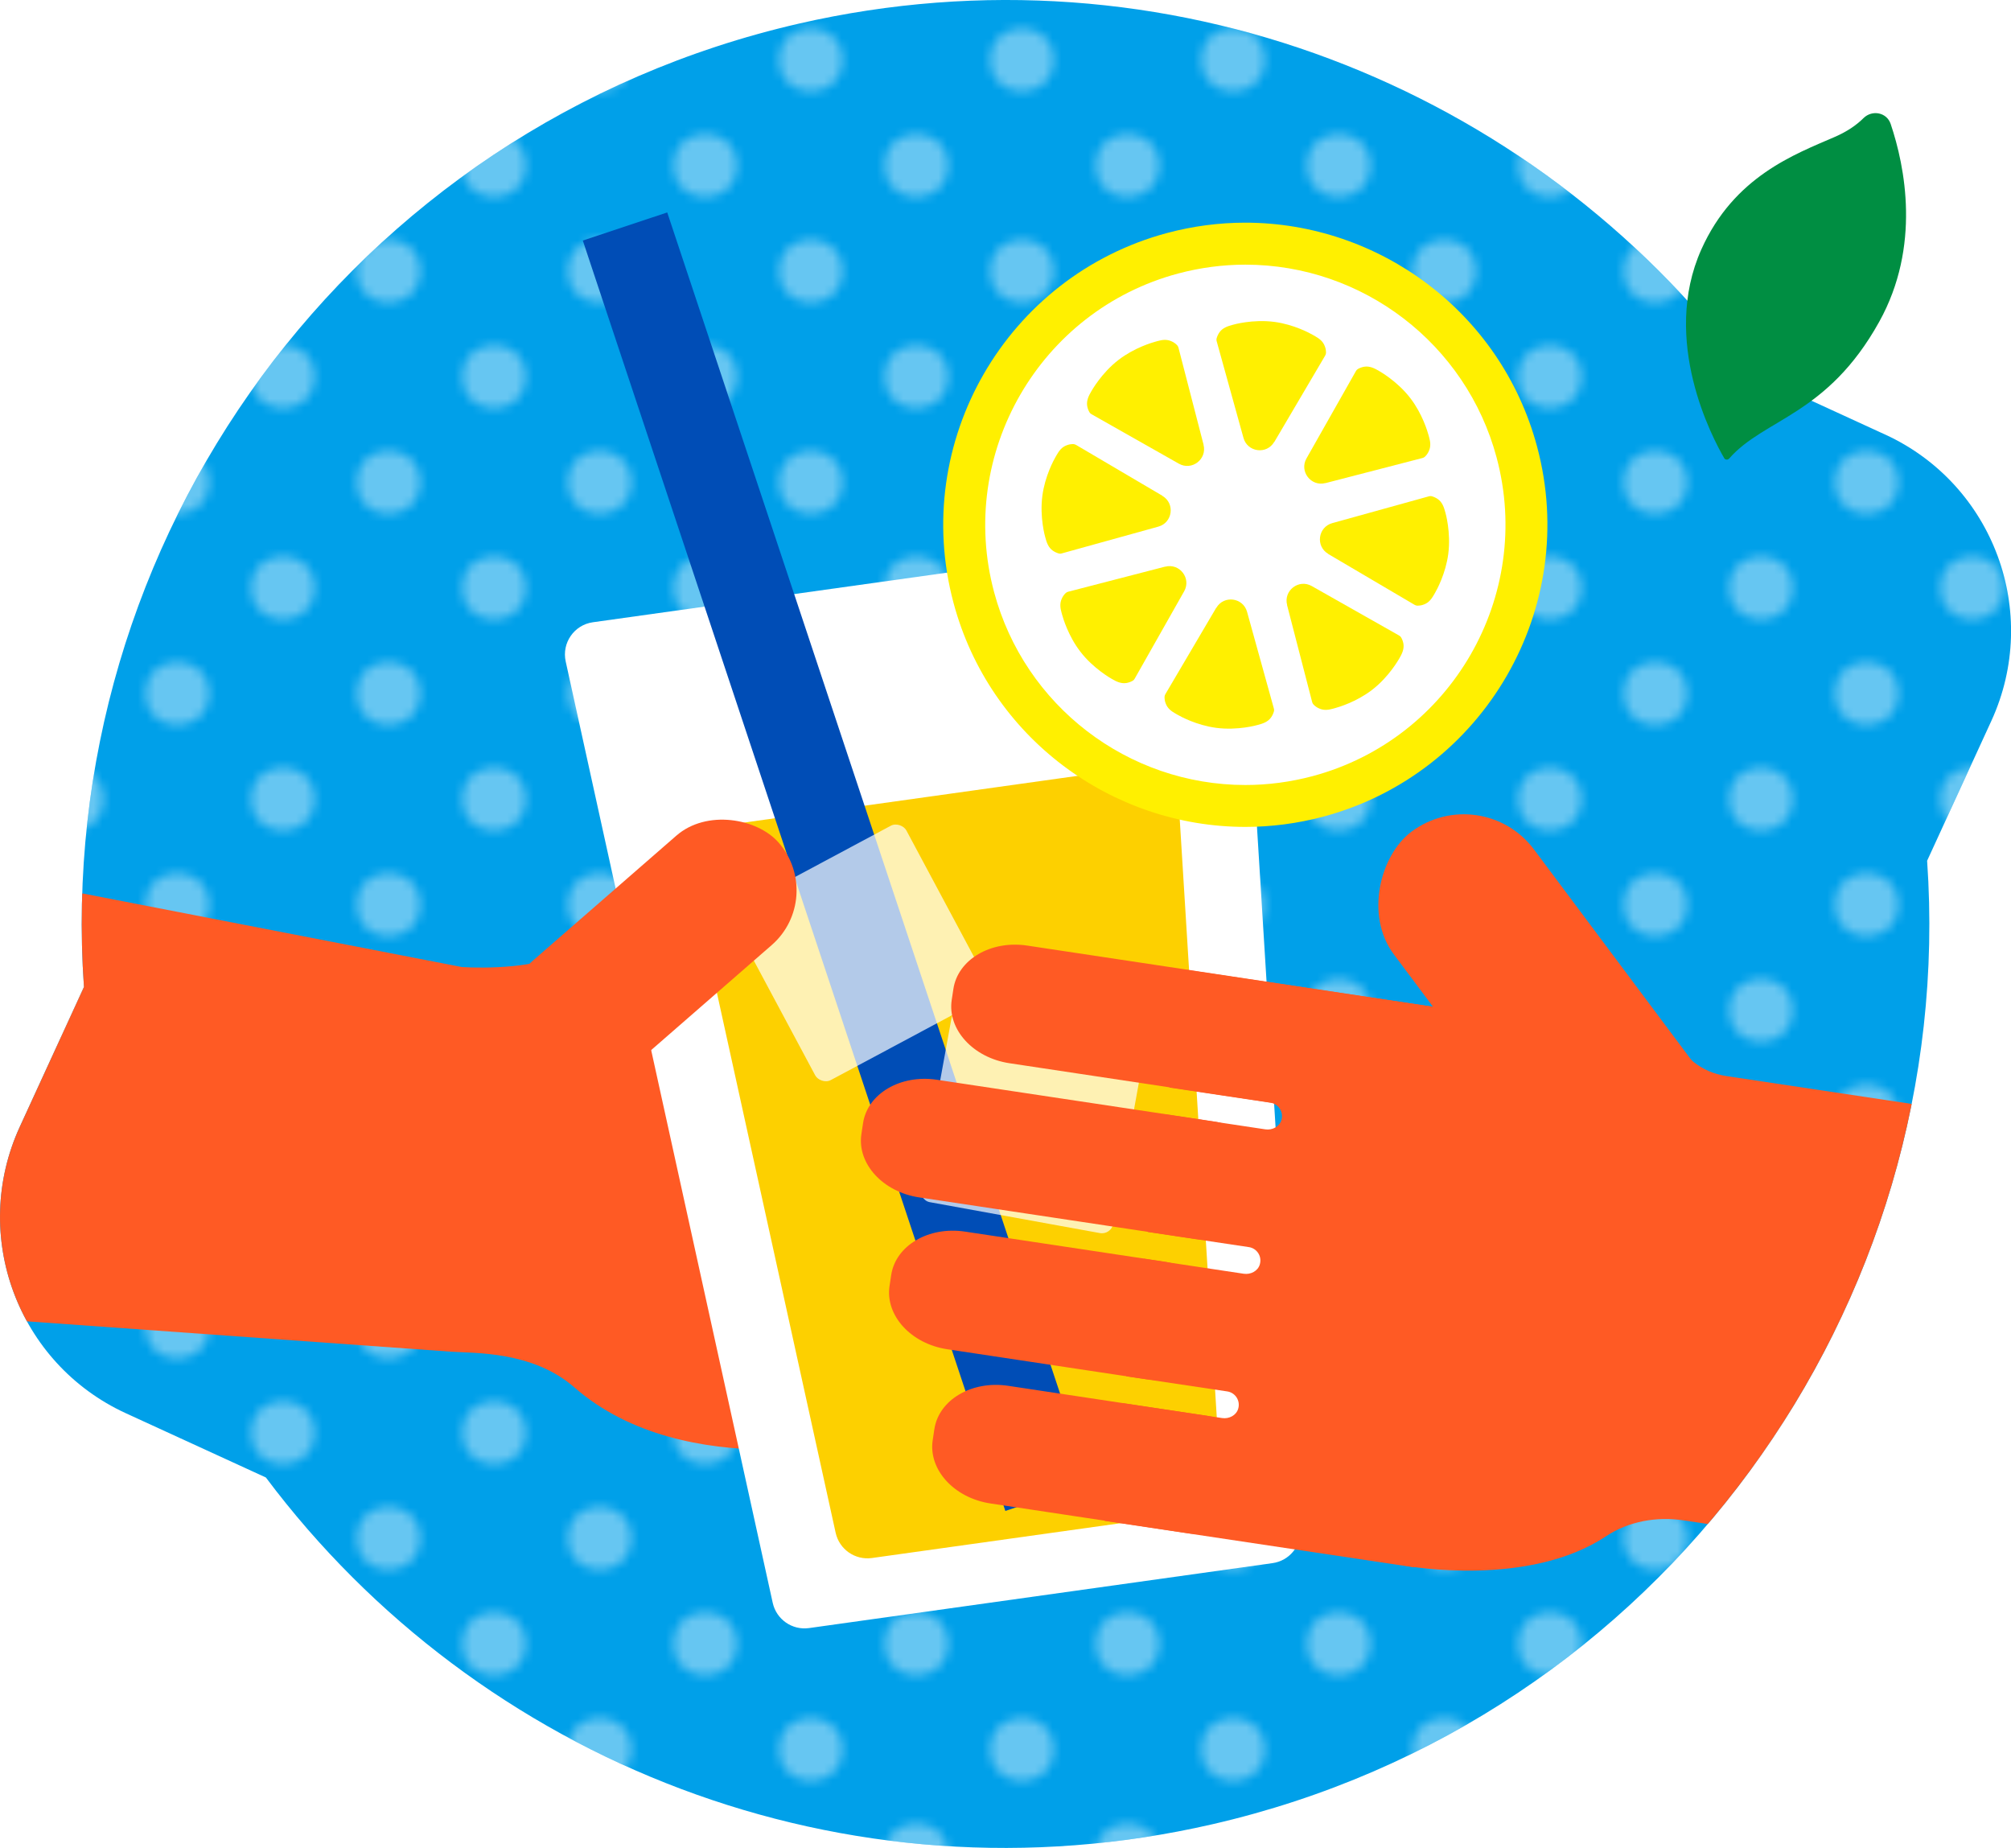
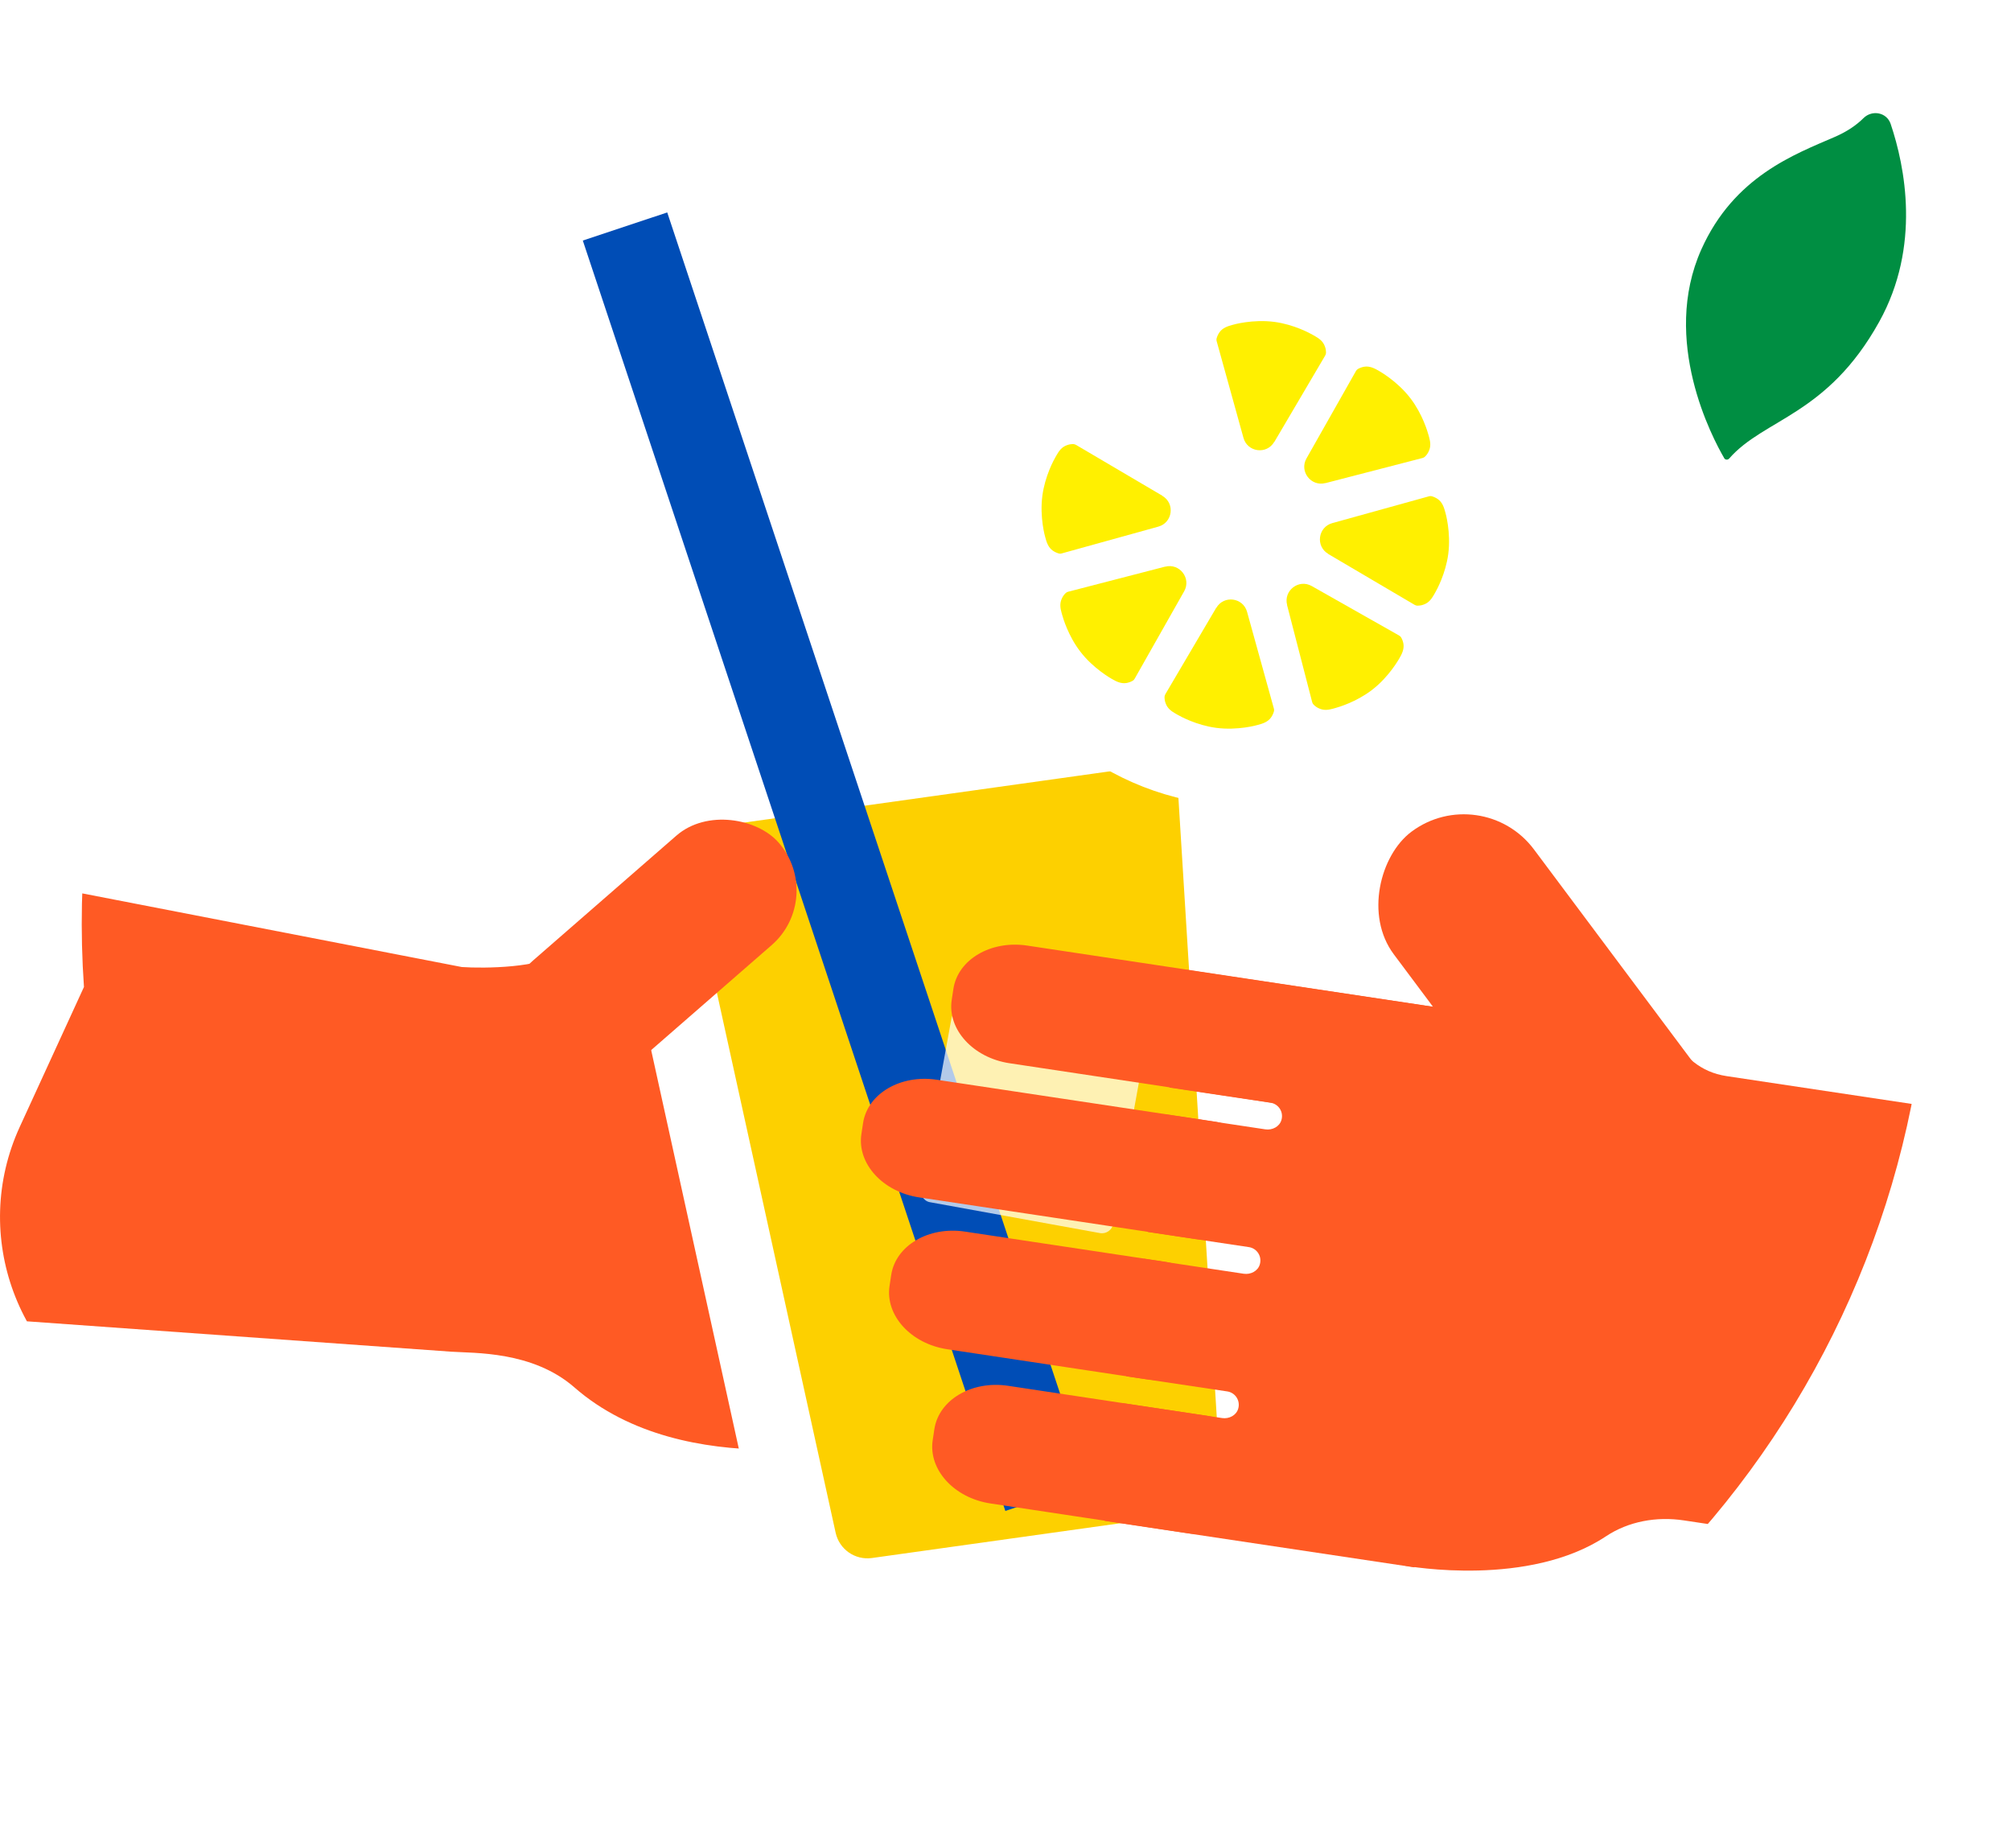
<svg xmlns="http://www.w3.org/2000/svg" id="_レイヤー_2" data-name="レイヤー 2" viewBox="0 0 240 220.51">
  <defs>
    <style>
      .cls-1, .cls-2 {
        fill: none;
      }

      .cls-3 {
        fill: #004db6;
      }

      .cls-4 {
        fill: #008e42;
      }

      .cls-5 {
        fill: #ff5a24;
      }

      .cls-6 {
        fill: #fdd000;
      }

      .cls-7 {
        fill: #fff000;
      }

      .cls-8 {
        fill: #fff000;
      }

      .cls-9 {
        fill: url(#_6_dpi_30_);
        opacity: .4;
      }

      .cls-10 {
        opacity: .7;
      }

      .cls-10, .cls-11 {
        fill: #fff;
      }

      .cls-2 {
        stroke: #fdd000;
        stroke-linecap: round;
        stroke-linejoin: round;
        stroke-width: 1px;
      }

      .cls-12 {
        fill: #00a0e9;
      }

      .cls-13 {
        clip-path: url(#clippath);
      }
    </style>
    <clipPath id="clippath">
      <path class="cls-12" d="M224.97,51.85l-16.7-7.67C182.92,10.36,139.18-7.25,95.33,2.82,41.73,15.13,6.32,64.59,10.02,117.77l-7.66,16.69c-5.94,12.94-.27,28.24,12.67,34.18l16.7,7.66c25.35,33.84,69.09,51.46,112.95,41.38,53.61-12.31,89.02-61.78,85.31-114.97l7.66-16.68c5.94-12.94.27-28.24-12.67-34.18Z" />
    </clipPath>
    <pattern id="_6_dpi_30_" data-name="6 dpi 30%" x="0" y="0" width="48" height="48" patternTransform="translate(310.96 2665.74) scale(1.05)" patternUnits="userSpaceOnUse" viewBox="0 0 48 48">
      <g>
        <rect class="cls-1" width="48" height="48" />
        <g>
          <circle class="cls-11" cx="24" cy="48" r="3.6" />
          <circle class="cls-11" cx="48" cy="48" r="3.6" />
          <circle class="cls-11" cx="24" cy="24" r="3.6" />
          <circle class="cls-11" cx="48" cy="24" r="3.6" />
          <circle class="cls-11" cx="36" cy="36" r="3.6" />
          <circle class="cls-11" cx="12" cy="36" r="3.6" />
          <circle class="cls-11" cx="36" cy="12" r="3.6" />
          <circle class="cls-11" cx="12" cy="12" r="3.6" />
        </g>
        <g>
          <circle class="cls-11" cx="0" cy="48" r="3.6" />
          <circle class="cls-11" cx="0" cy="24" r="3.6" />
        </g>
        <g>
          <circle class="cls-11" cx="24" cy="0" r="3.6" />
          <circle class="cls-11" cx="48" cy="0" r="3.6" />
        </g>
        <circle class="cls-11" cx="0" cy="0" r="3.6" />
      </g>
    </pattern>
  </defs>
  <g id="p_des">
    <g>
      <g>
-         <path class="cls-12" d="M224.97,51.85l-16.7-7.67C182.92,10.36,139.18-7.25,95.33,2.82,41.73,15.13,6.32,64.59,10.02,117.77l-7.66,16.69c-5.94,12.94-.27,28.24,12.67,34.18l16.7,7.66c25.35,33.84,69.09,51.46,112.95,41.38,53.61-12.31,89.02-61.78,85.31-114.97l7.66-16.68c5.94-12.94.27-28.24-12.67-34.18Z" />
        <g class="cls-13">
          <rect class="cls-9" x="-1.99" y="-14.01" width="243.99" height="243.99" />
          <path class="cls-5" d="M104.15,171.7s-22.32,5.46-35.6-6.15c-4.99-4.36-11.98-4.07-14.69-4.26l-57.16-4.09L-.04,104.69l55.15,10.7c2.71.19,9.55.09,11.61-1.69l7.3-6.36,20.71,11.58,9.42,52.78Z" />
          <path class="cls-5" d="M167.45,186.75s.02.04.04.04c.8.15,14.98,2.63,24.17-3.47,2.69-1.79,6.05-2.39,9.29-1.9l25.8,3.87s.05-.01.05-.04l7.87-52.5s-.01-.05-.04-.05l-28.55-4.29c-3.25-.49-5-2.37-6.96-4.95l-6.98-9.14s-.03-.02-.05-.02l-28.54,8.04s-.04.03-.03.05l3.94,64.37Z" />
        </g>
      </g>
      <g>
        <rect class="cls-5" x="77.41" y="127.17" width="57.86" height="14.48" rx="7.24" ry="7.24" transform="translate(9.48 -6.99) rotate(3.94)" />
        <rect class="cls-5" x="100.42" y="142.6" width="40.67" height="14.48" rx="7.24" ry="7.24" transform="translate(10.58 -7.94) rotate(3.94)" />
-         <rect class="cls-5" x="102.21" y="156.9" width="32.93" height="14.48" rx="7.24" ry="7.24" transform="translate(11.55 -7.76) rotate(3.94)" />
        <rect class="cls-5" x="94.77" y="170.83" width="32.93" height="14.48" rx="7.24" ry="7.24" transform="translate(12.49 -7.22) rotate(3.94)" />
        <line class="cls-2" x1="128.47" y1="143.12" x2="103.73" y2="141.41" />
        <line class="cls-2" x1="129.92" y1="157.73" x2="102.74" y2="155.86" />
        <line class="cls-2" x1="121.95" y1="171.63" x2="101.75" y2="170.23" />
      </g>
      <g>
        <path class="cls-11" d="M143.68,64.04l-72.92,10.21c-2.24.31-3.73,2.47-3.25,4.67l24.71,112.34c.44,1.98,2.32,3.29,4.33,3.01l55.32-7.75c2.01-.28,3.46-2.06,3.33-4.08l-7.11-114.8c-.14-2.26-2.17-3.91-4.41-3.6Z" />
        <path class="cls-6" d="M136.23,91.51l-50.76,7.11c-2.24.31-3.73,2.47-3.25,4.67l17.51,79.61c.44,1.98,2.32,3.29,4.33,3.01l38.28-5.36c2.01-.28,3.46-2.06,3.33-4.08l-5.04-81.36c-.14-2.26-2.17-3.91-4.41-3.6Z" />
        <rect class="cls-3" x="94.49" y="22.95" width="10.62" height="159.76" transform="translate(-27.35 36.75) rotate(-18.4)" />
        <rect class="cls-10" x="111.5" y="122.11" width="23.38" height="23.38" rx="1.37" ry="1.37" transform="translate(25.92 -19.88) rotate(10.3)" />
-         <rect class="cls-10" x="91.04" y="102.01" width="23.38" height="23.38" rx="1.37" ry="1.37" transform="translate(-41.49 61.92) rotate(-28.15)" />
      </g>
      <rect class="cls-5" x="57.86" y="105.03" width="40" height="17.32" rx="8.66" ry="8.66" transform="translate(-55.53 79.11) rotate(-41.06)" />
      <path class="cls-4" d="M205.77,54.67c.13.22.43.23.6.04,4.18-4.78,11.69-5.13,17.9-16.31,5.01-9.02,3.07-18.56,1.37-23.61-.46-1.38-2.2-1.72-3.24-.7-.77.77-1.88,1.58-3.46,2.26-4.74,2.06-11.99,4.7-15.89,13.4-4.87,10.87,1.33,22.53,2.72,24.91Z" />
      <g>
        <g>
          <path class="cls-11" d="M148.62,96.18c-15.16,0-28.49-10.23-32.41-24.87-4.79-17.87,5.85-36.3,23.72-41.09,2.84-.76,5.76-1.15,8.68-1.15,15.16,0,28.49,10.23,32.41,24.87,4.79,17.87-5.85,36.3-23.72,41.09-2.84.76-5.76,1.15-8.68,1.15Z" />
-           <path class="cls-7" d="M148.62,31.58c14.03,0,26.36,9.46,29.99,23.01,4.43,16.53-5.42,33.59-21.95,38.02-2.63.7-5.33,1.06-8.03,1.06-14.03,0-26.36-9.46-29.99-23.01-4.43-16.53,5.42-33.59,21.95-38.02,2.63-.7,5.33-1.06,8.03-1.06h0M148.61,26.57c-3.08,0-6.21.4-9.32,1.23-19.2,5.15-30.64,24.95-25.49,44.15,4.31,16.09,18.91,26.72,34.83,26.72,3.08,0,6.21-.4,9.32-1.23,19.2-5.15,30.64-24.95,25.49-44.15-4.31-16.09-18.91-26.72-34.83-26.72h0Z" />
        </g>
        <path class="cls-7" d="M158.51,66.1l10.31,6.07c.1.06.21.09.32.1.28,0,.55-.04.79-.14.59-.21.92-.67,1.19-1.14l.15-.26c.21-.36,1.26-2.28,1.57-4.62.34-2.59-.33-4.92-.34-4.94-.16-.61-.36-1.24-.91-1.62-.23-.16-.48-.27-.73-.34-.11-.03-.22-.02-.32.01l-11.54,3.2c-1.71.47-2.02,2.77-.48,3.67Z" />
        <path class="cls-7" d="M158.18,57.65l11.59-3c.11-.03.21-.08.29-.16.2-.19.36-.42.46-.66.27-.57.18-1.13.04-1.64l-.08-.29c-.11-.4-.72-2.5-2.15-4.37-1.58-2.07-3.72-3.24-3.74-3.26-.54-.32-1.13-.62-1.79-.51-.27.05-.53.14-.76.28-.09.06-.17.14-.22.24l-5.9,10.42c-.88,1.55.54,3.39,2.26,2.94Z" />
        <path class="cls-7" d="M152.08,52.74l6.07-10.31c.06-.1.09-.21.1-.32,0-.28-.04-.55-.14-.79-.21-.59-.67-.92-1.14-1.19l-.26-.15c-.36-.21-2.28-1.26-4.62-1.57-2.59-.34-4.92.33-4.94.34-.61.16-1.24.36-1.62.91-.16.23-.27.48-.34.73-.03.11-.02.22.01.32l3.2,11.54c.47,1.71,2.77,2.02,3.67.48Z" />
-         <path class="cls-7" d="M143.64,53.07l-3-11.59c-.03-.11-.08-.21-.16-.29-.19-.2-.42-.36-.66-.46-.57-.27-1.13-.18-1.64-.04l-.29.08c-.4.11-2.5.72-4.37,2.15-2.07,1.58-3.24,3.72-3.26,3.74-.32.54-.62,1.13-.51,1.79.05.27.14.53.28.76.06.09.14.17.24.22l10.42,5.9c1.55.88,3.39-.54,2.94-2.26Z" />
        <path class="cls-7" d="M138.73,59.16l-10.31-6.07c-.1-.06-.21-.09-.32-.1-.28,0-.55.04-.79.14-.59.21-.92.67-1.19,1.14l-.15.26c-.21.36-1.26,2.28-1.57,4.62-.34,2.59.33,4.92.34,4.94.16.61.36,1.24.91,1.62.23.16.48.27.73.34.11.03.22.02.32-.01l11.54-3.2c1.71-.47,2.02-2.77.48-3.67Z" />
        <path class="cls-7" d="M139.06,67.61l-11.59,3c-.11.03-.21.08-.29.16-.2.19-.36.42-.46.66-.27.57-.18,1.13-.04,1.64l.08.29c.11.4.72,2.5,2.15,4.37,1.58,2.07,3.72,3.24,3.74,3.26.54.32,1.13.62,1.79.51.27-.05.53-.14.76-.28.09-.06.17-.14.22-.24l5.9-10.42c.88-1.55-.54-3.39-2.26-2.94Z" />
        <path class="cls-8" d="M145.15,72.52l-6.07,10.31c-.06.1-.09.21-.1.32,0,.28.04.55.14.79.21.59.67.92,1.14,1.19l.26.15c.36.21,2.28,1.26,4.62,1.57,2.59.34,4.92-.33,4.94-.34.61-.16,1.24-.36,1.62-.91.16-.23.27-.48.34-.73.03-.11.02-.22-.01-.32l-3.2-11.54c-.47-1.71-2.77-2.02-3.67-.48Z" />
        <path class="cls-7" d="M153.6,72.19l3,11.59c.03.11.08.21.16.29.19.2.42.36.66.46.57.27,1.13.18,1.64.04l.29-.08c.4-.11,2.5-.72,4.37-2.15,2.07-1.58,3.24-3.72,3.26-3.74.32-.54.62-1.13.51-1.79-.05-.27-.14-.53-.28-.76-.06-.09-.14-.17-.24-.22l-10.42-5.9c-1.55-.88-3.39.54-2.94,2.26Z" />
      </g>
      <g>
        <path class="cls-5" d="M120.48,126.87l53.5,8.06c4.33.65,8.27-1.66,8.8-5.18l.2-1.32c.52-3.51-2.56-6.89-6.9-7.54l-53.5-8.06c-4.33-.65-8.27,1.66-8.8,5.18l-.2,1.32c-.52,3.51,2.56,6.89,6.9,7.54Z" />
        <path class="cls-5" d="M109.7,142.88l32.95,4.96c4.33.65,8.27-1.66,8.8-5.18l.2-1.32c.52-3.51-2.56-6.89-6.9-7.54l-32.95-4.96c-4.33-.65-8.27,1.66-8.8,5.18l-.2,1.32c-.52,3.51,2.56,6.89,6.9,7.54Z" />
        <path class="cls-5" d="M113.06,161l23.68,3.57c4.33.65,8.27-1.66,8.8-5.18l.2-1.32c.52-3.51-2.56-6.89-6.9-7.54l-23.68-3.57c-4.33-.65-8.27,1.66-8.8,5.18l-.2,1.32c-.52,3.51,2.56,6.89,6.9,7.54Z" />
        <path class="cls-5" d="M118.21,179.4l23.68,3.57c4.33.65,8.27-1.66,8.8-5.18l.2-1.32c.52-3.51-2.56-6.89-6.9-7.54l-23.68-3.57c-4.33-.65-8.27,1.66-8.8,5.18l-.2,1.32c-.52,3.51,2.56,6.89,6.9,7.54Z" />
        <rect class="cls-5" x="155.9" y="113.82" width="62.51" height="20.89" rx="10.45" ry="10.45" transform="translate(199.69 348.58) rotate(-126.78)" />
        <path class="cls-5" d="M131.83,181.41l2.09-13.94s.03-.04.05-.04l11.89,1.78c.82.12,1.68-.32,1.91-1.11.29-.97-.35-1.93-1.31-2.07l-12.02-1.8s-.04-.03-.04-.05l2.09-13.94s.03-.04.05-.04l11.9,1.79c.82.12,1.68-.32,1.91-1.11.29-.97-.35-1.93-1.31-2.07l-12.02-1.8s-.04-.03-.04-.05l2.09-13.95s.03-.04.05-.04l11.9,1.79c.82.12,1.68-.32,1.91-1.11.29-.97-.35-1.93-1.31-2.07l-12.02-1.8s-.04-.03-.04-.05l2.09-13.95s.03-.04.05-.04l36.93,5.54s.04.03.04.05l-9.84,65.65s-.03.04-.05.04l-36.93-5.54s-.04-.03-.04-.05Z" />
      </g>
    </g>
  </g>
</svg>